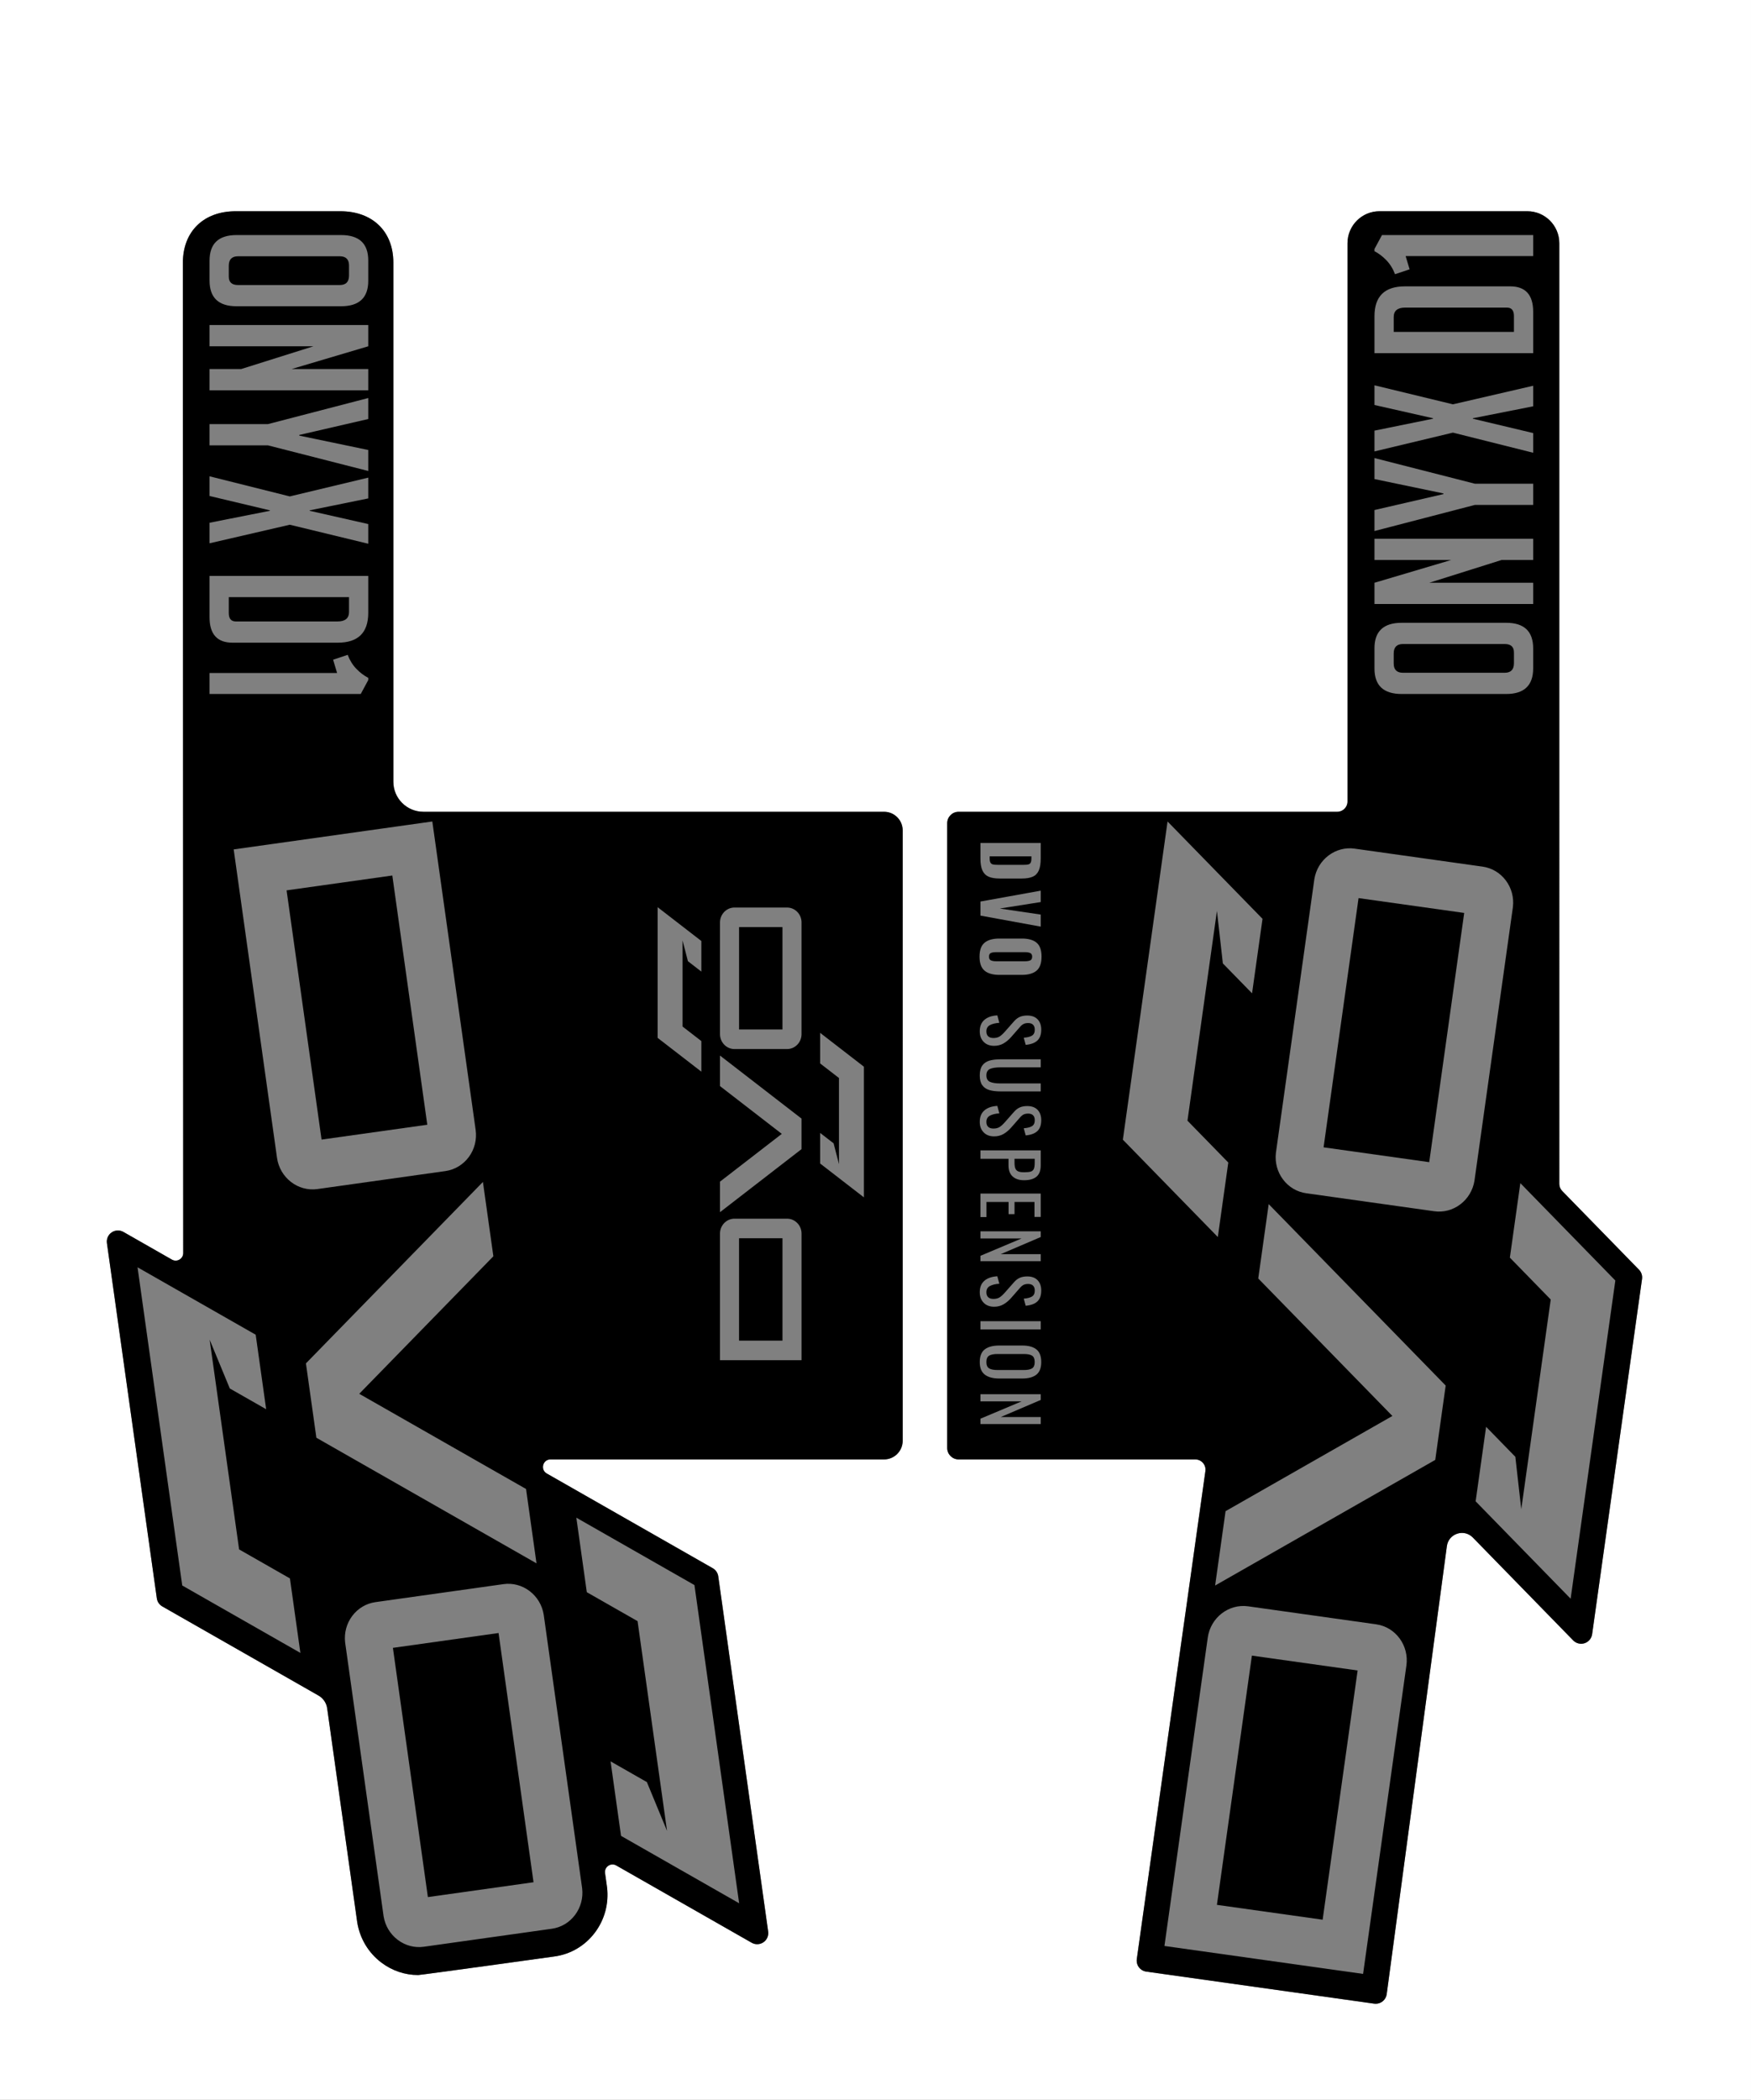
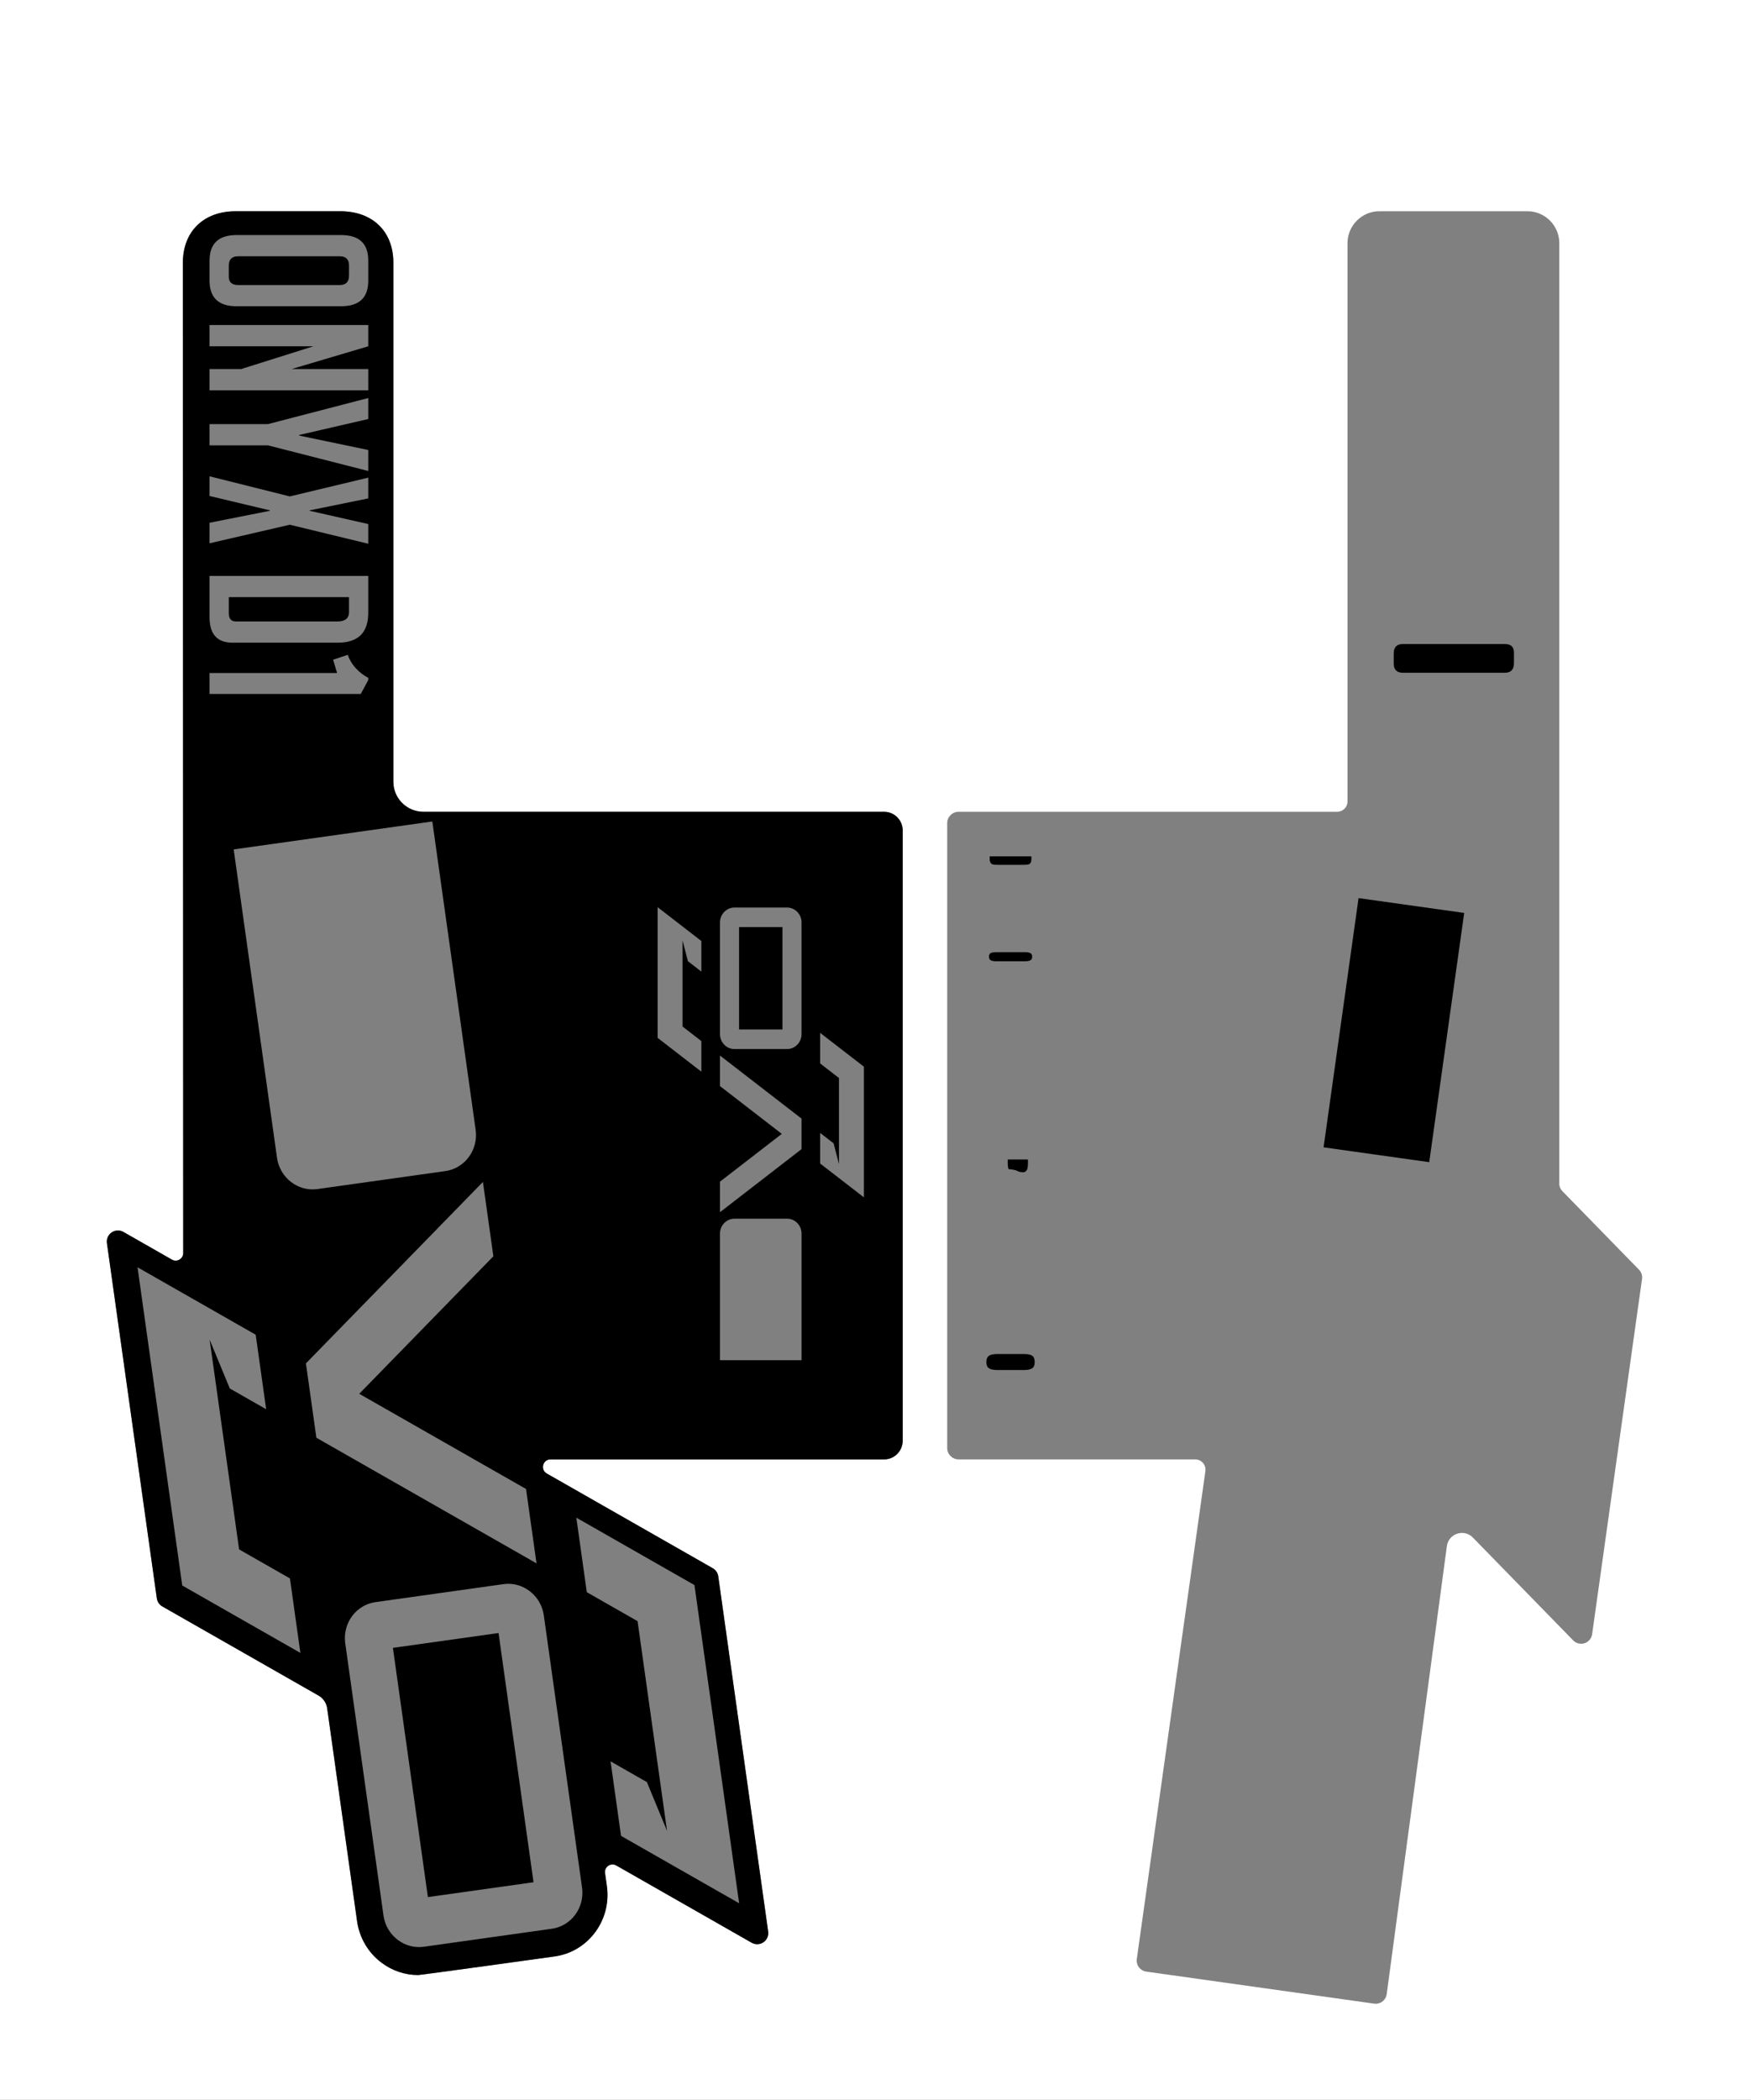
<svg xmlns="http://www.w3.org/2000/svg" xml:space="preserve" style="enable-background:new 0 0 671.177 804.541;" viewBox="0 0 671.177 804.541" height="804.541px" width="671.177px" y="0px" x="0px" version="1.1">
  <rect x="0" y="0" width="671.177" height="804.541" fill="#808080" stroke="none" />
  <style type="text/css">
	.st0{fill:#FFFFFF;}
</style>
  <g id="Background">
</g>
  <g id="Layer_6">
</g>
  <g id="Layer_5">
</g>
  <g id="Layer_4">
</g>
  <g id="Layer_3">
</g>
  <g id="Layer_2">
</g>
  <g id="Layer_1">
</g>
  <g id="OVERLAY">
    <g>
      <path d="M0,0v804.541h671.176V0H0z M346.011,552.025c0,3.945-3.198,7.143-7.143,7.143H211.025    c-2.966,0-4.008,3.933-1.432,5.402l63.623,36.288c1.144,0.652,1.921,1.798,2.104,3.102l19.129,136.108    c0.226,1.606-0.481,3.2-1.824,4.111c-1.342,0.909-3.085,0.979-4.493,0.174l-51.91-29.607    c-2.086-1.19-4.63,0.535-4.295,2.914l0.758,5.397c0.005,0.034,0.009,0.068,0.013,0.102    c0.719,6.198-0.931,12.336-4.646,17.286c-3.781,5.036-9.268,8.288-15.451,9.158c0,0-51.232,7.122-52.313,7.122    c-5.104,0-9.984-1.65-14.113-4.772c-4.939-3.737-8.216-9.179-9.227-15.324l-0.026-0.169l-11.512-81.921    c-0.289-2.054-1.513-3.859-3.315-4.887l-59.876-34.152c-1.144-0.652-1.921-1.798-2.104-3.102l-19.129-136.107    c-0.226-1.606,0.481-3.2,1.824-4.11c1.342-0.91,3.085-0.979,4.493-0.175l18.6,10.609    c1.927,1.099,4.324-0.292,4.324-2.511l-0.127-379.43c0-11.995,7.951-19.746,20.256-19.746h40.071    c12.36,0,20.346,7.718,20.346,19.664v198.923c0,6.358,5.154,11.512,11.512,11.512h176.585    c3.945,0,7.143,3.198,7.143,7.143V552.025z M629.407,490.033l-19.128,136.107    c-0.226,1.606-1.345,2.943-2.886,3.449c-1.54,0.503-3.235,0.09-4.368-1.071l-38.473-39.422    c-3.394-3.478-9.303-1.521-9.95,3.295l-23.064,171.68c-0.298,2.124-2.119,3.661-4.205,3.661    c-0.197,0-0.397-0.014-0.597-0.042l-87.37-12.279c-1.117-0.157-2.126-0.751-2.804-1.651    c-0.679-0.901-0.972-2.034-0.815-3.151l17.393-123.755l1.216-8.537l7.684-54.67    c0.333-2.366-1.504-4.479-3.893-4.479h-90.697c-2.416,0-4.375-1.959-4.375-4.375V315.4    c0-2.416,1.959-4.375,4.375-4.375h70.615h19.009h55.507c2.171,0,3.931-1.76,3.931-3.931V93.195    c0-6.776,5.493-12.269,12.269-12.269h56.652c6.776,0,12.269,5.493,12.269,12.269v360.384    c0,1.026,0.401,2.012,1.118,2.746l29.42,30.147C629.159,487.414,629.59,488.73,629.407,490.033z" class="st0" />
      <g>
        <path d="M395.596,519.413c-0.676-0.418-1.717-0.628-3.124-0.628h-10.127c-1.427,0-2.492,0.21-3.196,0.628     s-1.055,1.236-1.055,2.454c0,1.198,0.351,2.007,1.055,2.425s1.769,0.628,3.196,0.628h10.127     c1.407,0,2.448-0.21,3.124-0.628c0.675-0.418,1.012-1.227,1.012-2.425     C396.609,520.649,396.271,519.831,395.596,519.413z" />
        <path d="M537.778,257.77h38.975c2.372,0,3.558-1.214,3.558-3.647v-4.151c0-2.144-1.186-3.22-3.558-3.22h-38.975     c-2.372,0-3.558,1.22-3.558,3.647v3.813C534.221,256.584,535.406,257.77,537.778,257.77z" />
-         <rect height="40.936" width="96.457" transform="matrix(0.139 -0.99 0.99 0.139 -253.274 1078.487)" y="664.455" x="445.463" />
        <path d="M394.911,365.163c-0.485-0.228-1.146-0.344-1.983-0.344h-11.126c-0.837,0-1.498,0.105-1.983,0.315     c-0.485,0.208-0.728,0.675-0.728,1.397c0,0.724,0.242,1.2,0.728,1.428c0.485,0.228,1.146,0.342,1.983,0.342     h11.126c0.856,0,1.522-0.114,1.998-0.342c0.475-0.228,0.713-0.704,0.713-1.428     C395.639,365.847,395.396,365.391,394.911,365.163z" />
        <path d="M380.618,331.214c0.409,0.094,1.013,0.143,1.811,0.143h10.071c0.742,0,1.307-0.052,1.698-0.157     c0.389-0.105,0.679-0.333,0.869-0.684c0.19-0.353,0.286-0.899,0.286-1.641v-0.771h-16.005v0.8     c0,0.742,0.109,1.288,0.328,1.639C379.896,330.895,380.209,331.118,380.618,331.214z" />
-         <path d="M577.599,117.852h-38.972c-2.936,0-4.406,1.215-4.406,3.643v5.677h46.09v-6.1     C580.311,118.926,579.408,117.852,577.599,117.852z" />
-         <path d="M628.239,486.476l-29.42-30.147c-0.717-0.734-1.118-1.72-1.118-2.746V93.199     c0-6.776-5.493-12.269-12.269-12.269h-56.652c-6.776,0-12.269,5.493-12.269,12.269v213.899     c0,2.171-1.76,3.931-3.931,3.931h-55.507h-19.009h-70.615c-2.416,0-4.375,1.959-4.375,4.375v239.393     c0,2.416,1.959,4.375,4.375,4.375h90.697c2.389,0,4.226,2.113,3.893,4.479l-7.684,54.67l-1.216,8.537     l-17.393,123.755c-0.157,1.117,0.136,2.25,0.815,3.151c0.679,0.9,1.688,1.495,2.804,1.651l87.37,12.279     c0.201,0.028,0.4,0.042,0.597,0.042c2.086,0,3.907-1.536,4.205-3.661l23.064-171.68     c0.647-4.816,6.556-6.773,9.95-3.295l38.473,39.423c1.132,1.161,2.827,1.574,4.368,1.071     c1.54-0.505,2.66-1.843,2.886-3.449l19.128-136.107C629.59,488.734,629.158,487.419,628.239,486.476z      M526.85,95.401l2.881-5.338h57.95v8.049h-48.886l1.525,5.083l-5.592,1.864     c-0.79-2.089-1.892-3.868-3.304-5.337c-1.411-1.468-2.936-2.627-4.575-3.474V95.401z M526.85,121.156     c0-7.625,3.897-11.438,11.692-11.438h40.328c5.875,0,8.812,3.248,8.812,9.743v15.843h-60.831V121.156z      M526.85,164.996l22.456-4.571v-0.172l-22.456-5.081v-7.543l30.074,7.288l30.757-7.115v7.874l-23.132,4.578     v0.172l23.132,5.502v7.543l-30.757-7.708l-30.074,7.198V164.996z M526.85,195.415l26.434-6.102v-0.255     l-26.434-5.509v-8.046l38.465,9.825h22.366v8.136h-22.366l-38.465,9.997V195.415z M526.85,223.283l29.399-8.722     h-29.399v-8.136h60.831v8.136h-12.114l-27.702,8.722h39.816v8.136h-60.831V223.283z M526.85,248.365     c0-6.495,3.475-9.742,10.425-9.742h40.071c6.888,0,10.335,3.275,10.335,9.825v7.625     c0,6.55-3.447,9.825-10.335,9.825h-40.071c-6.95,0-10.425-3.24-10.425-9.742V248.365z M375.812,322.997h23.108     v5.848c0,1.998-0.247,3.557-0.742,4.679c-0.495,1.122-1.269,1.916-2.325,2.381     c-1.055,0.467-2.467,0.7-4.236,0.7h-8.388c-1.788,0-3.214-0.233-4.278-0.7     c-1.066-0.465-1.855-1.254-2.369-2.367c-0.513-1.113-0.77-2.658-0.77-4.636V322.997z M375.812,345.42l23.108-4.164     v4.364l-15.691,2.481l15.691,2.312v4.621l-23.108-4.223V345.42z M398.919,536.385l-15.348,6.561h15.348v2.682     h-23.108v-2.054l15.776-6.646h-15.776v-2.74h23.108V536.385z M397.251,526.701     c-1.247,0.979-3.058,1.469-5.435,1.469h-8.787c-2.397,0-4.242-0.494-5.535-1.484     c-1.293-0.988-1.94-2.595-1.94-4.82c0-2.264,0.642-3.885,1.926-4.864c1.284-0.981,3.142-1.469,5.577-1.469     h8.759c2.396,0,4.212,0.494,5.448,1.484c1.237,0.988,1.855,2.606,1.855,4.849     C399.119,524.11,398.496,525.722,397.251,526.701z M375.812,509.372v-3.167h23.108v3.167H375.812z M397.664,498.617     c-0.97,0.932-2.473,1.493-4.507,1.683l-0.742-2.738c1.35-0.096,2.391-0.357,3.124-0.785     c0.732-0.427,1.098-1.194,1.098-2.296c0-0.818-0.214-1.446-0.643-1.882c-0.428-0.438-1.06-0.657-1.897-0.657     c-0.685,0-1.26,0.114-1.726,0.342c-0.467,0.228-0.937,0.617-1.412,1.169l-3.424,3.908     c-0.895,1.008-1.865,1.813-2.91,2.412c-1.046,0.599-2.235,0.897-3.566,0.897c-1.693,0-3.033-0.514-4.022-1.54     c-0.989-1.028-1.484-2.36-1.484-3.994c0-1.94,0.599-3.42,1.798-4.437c1.198-1.017,2.843-1.583,4.935-1.697     l0.77,2.853c-1.483,0.094-2.682,0.386-3.595,0.87s-1.369,1.286-1.369,2.41c0,0.836,0.232,1.469,0.699,1.896     c0.466,0.429,1.136,0.642,2.011,0.642c0.951,0,1.741-0.201,2.368-0.599c0.628-0.4,1.322-1.037,2.083-1.913     l3.423-3.879c0.685-0.78,1.421-1.345,2.211-1.697c0.789-0.351,1.754-0.527,2.895-0.527     c1.693,0,3.005,0.485,3.937,1.455c0.932,0.97,1.398,2.291,1.398,3.965     C399.119,496.306,398.634,497.685,397.664,498.617z M375.812,474.511v-2.74h23.108v2.197l-15.348,6.561h15.348     v2.682h-23.108v-2.054l15.776-6.646H375.812z M375.812,443.985v-3.223h23.108v5.734c0,1.996-0.542,3.447-1.626,4.35     c-1.084,0.903-2.672,1.355-4.764,1.355c-1.883,0-3.348-0.485-4.394-1.455s-1.569-2.378-1.569-4.223v-2.539     H375.812z M398.919,457.308v8.957h-2.397v-5.734h-7.645v4.65h-2.283v-4.65h-8.473v5.792h-2.311v-9.015H398.919z      M397.664,433.344c-0.97,0.932-2.473,1.493-4.507,1.685l-0.742-2.74c1.35-0.096,2.391-0.356,3.124-0.785     c0.732-0.427,1.098-1.192,1.098-2.296c0-0.818-0.214-1.446-0.643-1.882c-0.428-0.438-1.06-0.657-1.897-0.657     c-0.685,0-1.26,0.114-1.726,0.342c-0.467,0.228-0.937,0.619-1.412,1.171l-3.424,3.908     c-0.895,1.008-1.865,1.811-2.91,2.41s-2.235,0.897-3.566,0.897c-1.693,0-3.033-0.512-4.022-1.54     c-0.989-1.026-1.484-2.358-1.484-3.994c0-1.94,0.599-3.42,1.798-4.437c1.198-1.017,2.843-1.583,4.935-1.697     l0.77,2.853c-1.483,0.094-2.682,0.386-3.595,0.87c-0.913,0.485-1.369,1.288-1.369,2.41     c0,0.836,0.232,1.469,0.699,1.896c0.466,0.429,1.136,0.642,2.011,0.642c0.951,0,1.741-0.199,2.368-0.599     c0.628-0.4,1.322-1.037,2.083-1.911l3.423-3.881c0.685-0.78,1.421-1.344,2.211-1.697     c0.789-0.351,1.754-0.526,2.895-0.526c1.693,0,3.005,0.485,3.937,1.455c0.932,0.97,1.398,2.291,1.398,3.965     C399.119,431.033,398.634,432.412,397.664,433.344z M379.463,414.502c0.913,0.409,2.244,0.614,3.994,0.614h15.462     v3.053h-15.32c-1.75,0-3.205-0.172-4.364-0.514c-1.161-0.342-2.064-0.961-2.711-1.855     c-0.647-0.894-0.97-2.15-0.97-3.765c0-1.616,0.323-2.877,0.97-3.78c0.647-0.903,1.55-1.525,2.711-1.869     c1.16-0.342,2.615-0.512,4.364-0.512h15.32v3.08h-15.462c-1.751,0-3.082,0.204-3.994,0.613     s-1.369,1.232-1.369,2.468S378.55,414.093,379.463,414.502z M397.664,398.654     c-0.97,0.932-2.473,1.493-4.507,1.683l-0.742-2.74c1.35-0.094,2.391-0.356,3.124-0.783     c0.732-0.429,1.098-1.194,1.098-2.296c0-0.818-0.214-1.446-0.643-1.884c-0.428-0.438-1.06-0.655-1.897-0.655     c-0.685,0-1.26,0.114-1.726,0.342c-0.467,0.228-0.937,0.617-1.412,1.169l-3.424,3.908     c-0.895,1.008-1.865,1.811-2.91,2.41c-1.046,0.599-2.235,0.899-3.566,0.899c-1.693,0-3.033-0.514-4.022-1.54     c-0.989-1.028-1.484-2.36-1.484-3.995c0-1.94,0.599-3.418,1.798-4.435c1.198-1.019,2.843-1.583,4.935-1.697     l0.77,2.852c-1.483,0.096-2.682,0.385-3.595,0.87s-1.369,1.288-1.369,2.41c0,0.838,0.232,1.469,0.699,1.898     c0.466,0.427,1.136,0.642,2.011,0.642c0.951,0,1.741-0.201,2.368-0.601c0.628-0.398,1.322-1.037,2.083-1.911     l3.423-3.879c0.685-0.78,1.421-1.346,2.211-1.697c0.789-0.353,1.754-0.528,2.895-0.528     c1.693,0,3.005,0.485,3.937,1.455s1.398,2.293,1.398,3.966C399.119,396.344,398.634,397.723,397.664,398.654z      M397.322,371.909c-1.274,1.075-3.156,1.612-5.648,1.612h-8.587c-2.51,0-4.408-0.537-5.692-1.612     c-1.284-1.075-1.925-2.866-1.925-5.378c0-2.492,0.641-4.269,1.925-5.334c1.284-1.066,3.181-1.598,5.692-1.598     h8.587c2.511,0,4.398,0.532,5.663,1.598c1.265,1.066,1.897,2.843,1.897,5.334     C399.233,369.042,398.595,370.834,397.322,371.909z M430.404,436.665l17.134-121.917l36.4,37.3l-4.012,28.547     l-11.191-11.467l-2.273-20.1l-11.293,80.355l15.647,16.034l-4.012,28.547L430.404,436.665z M539.087,638.151     l-16.604,118.141l-76.141-10.701l16.604-118.141c1.077-7.664,8.031-13.044,15.501-11.994l49.048,6.893     C534.964,623.399,540.164,630.487,539.087,638.151z M554.147,530.873l-4.004,28.488v0.001l-84.375,48.124l4.004-28.489     l63.943-36.471l-51.413-52.683l4.004-28.489l67.842,69.517V530.873z M559.75,461.451     c-2.905,2.196-6.46,3.131-10.012,2.632l-49.048-6.893c-3.552-0.499-6.712-2.377-8.899-5.29     c-2.182-2.908-3.15-6.519-2.727-10.168l14.743-104.907c0.602-3.643,2.528-6.847,5.427-9.04     c2.905-2.196,6.46-3.131,10.012-2.632l49.048,6.893c3.552,0.499,6.712,2.377,8.899,5.29     c2.182,2.908,3.15,6.519,2.725,10.167l-7.373,52.462l-7.37,52.444     C564.575,456.052,562.65,459.256,559.75,461.451z M602.041,612.541l-36.415-37.315l4.012-28.547l11.205,11.483     l2.274,20.101l11.293-80.356l-15.663-16.05l4.012-28.547l36.415,37.315L602.041,612.541z" />
        <rect height="40.904" width="96.455" transform="matrix(0.139 -0.99 0.99 0.139 69.327 868.987)" y="374.166" x="486.264" />
-         <path d="M390.275,448.807c0.513,0.228,1.255,0.342,2.225,0.342c1.18,0,2.045-0.087,2.597-0.257     c0.551-0.172,0.941-0.508,1.17-1.013c0.228-0.503,0.342-1.297,0.342-2.381v-1.513h-7.731v1.484     c0,0.95,0.104,1.688,0.314,2.211C389.401,448.203,389.762,448.577,390.275,448.807z" />
+         <path d="M390.275,448.807c0.513,0.228,1.255,0.342,2.225,0.342c0.551-0.172,0.941-0.508,1.17-1.013c0.228-0.503,0.342-1.297,0.342-2.381v-1.513h-7.731v1.484     c0,0.95,0.104,1.688,0.314,2.211C389.401,448.203,389.762,448.577,390.275,448.807z" />
        <rect height="39.225" width="16.634" y="355.217" x="283.293" />
-         <rect height="39.225" width="16.647" y="474.433" x="283.287" />
        <rect height="96.456" width="40.904" transform="matrix(0.99 -0.139 0.139 0.99 -92.411 31.317)" y="628.195" x="157.269" />
        <path d="M91.251,109.21h38.975c2.372,0,3.558-1.22,3.558-3.647v-3.813c0-2.372-1.186-3.558-3.558-3.558H91.251     c-2.372,0-3.558,1.213-3.558,3.647v4.151C87.693,108.134,88.879,109.21,91.251,109.21z" />
        <path d="M90.405,238.11h38.972c2.936,0,4.406-1.215,4.406-3.643v-5.676H87.694v6.1     C87.694,237.036,88.597,238.11,90.405,238.11z" />
        <path d="M338.868,311.029h-176.585c-6.358,0-11.512-5.154-11.512-11.512V100.594     c0-11.945-7.986-19.664-20.346-19.664H90.353c-12.305,0-20.256,7.751-20.256,19.746l0.127,379.43     c0,2.219-2.396,3.611-4.324,2.511l-18.6-10.609c-1.408-0.804-3.151-0.735-4.493,0.175     c-1.342,0.91-2.049,2.504-1.824,4.11l19.129,136.107c0.183,1.304,0.96,2.449,2.104,3.102l59.876,34.152     c1.802,1.028,3.026,2.833,3.315,4.887l11.512,81.921l0.026,0.169c1.012,6.146,4.288,11.587,9.227,15.324     c4.128,3.122,9.008,4.772,14.113,4.772c1.081,0,52.313-7.122,52.313-7.122c6.183-0.87,11.67-4.123,15.451-9.158     c3.715-4.949,5.365-11.088,4.646-17.286c-0.004-0.034-0.008-0.068-0.013-0.102l-0.758-5.397     c-0.334-2.378,2.209-4.104,4.295-2.914l51.91,29.607c1.408,0.804,3.151,0.735,4.493-0.174     c1.342-0.911,2.05-2.505,1.824-4.111l-19.129-136.108c-0.183-1.304-0.96-2.449-2.104-3.102l-63.623-36.288     c-2.576-1.47-1.533-5.402,1.433-5.402h127.843c3.945,0,7.143-3.198,7.143-7.143V318.173     C346.011,314.227,342.812,311.029,338.868,311.029z M165.714,314.748l16.604,118.141     c1.077,7.664-4.124,14.752-11.594,15.802l-49.048,6.893c-7.469,1.05-14.422-4.331-15.499-11.994L89.573,325.449     L165.714,314.748z M80.323,99.889c0-6.55,3.447-9.825,10.335-9.825h40.072c6.95,0,10.425,3.24,10.425,9.742v7.791     c0,6.495-3.475,9.742-10.425,9.742H90.658c-6.888,0-10.335-3.275-10.335-9.825V99.889z M80.323,141.401h12.114     l27.703-8.722H80.323v-8.136h60.831v8.136l-29.399,8.722h29.399v8.136H80.323V141.401z M80.323,162.498h22.366     l38.465-9.997v8.046l-26.434,6.102v0.255l26.434,5.509v8.046l-38.465-9.825H80.323V162.498z M80.323,200.288     l23.131-4.578v-0.172l-23.131-5.502v-7.543l30.757,7.708l30.074-7.198v7.963l-22.456,4.571v0.172l22.456,5.081     v7.543l-30.074-7.288l-30.757,7.115V200.288z M80.323,220.657h60.831v14.149c0,7.625-3.897,11.437-11.692,11.437     H89.134c-5.875,0-8.812-3.249-8.812-9.743V220.657z M80.323,257.85h48.886l-1.525-5.083l5.592-1.864     c0.79,2.089,1.892,3.868,3.304,5.338c1.411,1.468,2.936,2.627,4.575,3.474v0.847l-2.881,5.337H80.323V257.85z      M69.855,607.477L52.72,485.561l45.29,25.832l4.012,28.547l-13.936-7.949l-7.727-18.695l11.293,80.356     l19.48,11.111l4.012,28.547L69.855,607.477z M121.27,550.864l-0-0.001l-4.004-28.488l-0-0.001     l67.842-69.517l4.004,28.489l-51.413,52.683l63.943,36.47l4.004,28.489L121.27,550.864z M266.187,607.313     l17.134,121.917l-45.271-25.822l-4.012-28.547l13.918,7.938l7.726,18.695L244.388,621.14l-19.46-11.1     l-4.012-28.547L266.187,607.313z M208.403,618.612l14.744,104.907c0.425,3.667-0.543,7.278-2.725,10.185     c-2.187,2.912-5.347,4.79-8.899,5.29l-49.048,6.893c-3.552,0.499-7.107-0.435-10.012-2.632     c-2.9-2.194-4.825-5.398-5.422-9.022l-7.373-52.462l-7.371-52.444c-0.428-3.666,0.54-7.277,2.722-10.186     c2.187-2.912,5.347-4.79,8.899-5.29l49.048-6.893c3.552-0.499,7.108,0.435,10.012,2.632     C205.878,611.784,207.804,614.988,208.403,618.612z M277.657,349.346c1.045-1.049,2.424-1.627,3.883-1.627h20.142     c1.458,0,2.837,0.577,3.883,1.627c1.044,1.048,1.638,2.447,1.673,3.94v21.544v21.537     c-0.035,1.5-0.629,2.9-1.673,3.948c-1.046,1.049-2.425,1.627-3.883,1.627h-20.142     c-1.458,0-2.838-0.578-3.883-1.627c-1.044-1.048-1.638-2.447-1.674-3.941v-43.081     C276.019,351.792,276.613,350.393,277.657,349.346z M275.983,416.132v-11.699l31.254,24.155v0.001v11.699v0.001     l-31.254,24.155v-11.699l23.686-18.306L275.983,416.132z M268.843,372.271l-5.155-3.985l-2.053-7.966v32.998     l7.208,5.571v11.723l-16.769-12.96v-50.066l16.769,12.961V372.271z M307.244,521.156h-31.268V472.641     c0-3.147,2.496-5.707,5.563-5.707h20.142c3.067,0,5.562,2.56,5.562,5.707V521.156z M331.147,458.765     l-16.776-12.966v-11.723l5.162,3.99l2.054,7.966v-32.999l-7.216-5.577v-11.723l16.776,12.966V458.765z" />
-         <rect height="96.457" width="40.936" transform="matrix(0.99 -0.139 0.139 0.99 -52.405 22.814)" y="337.889" x="116.454" />
      </g>
    </g>
  </g>
</svg>